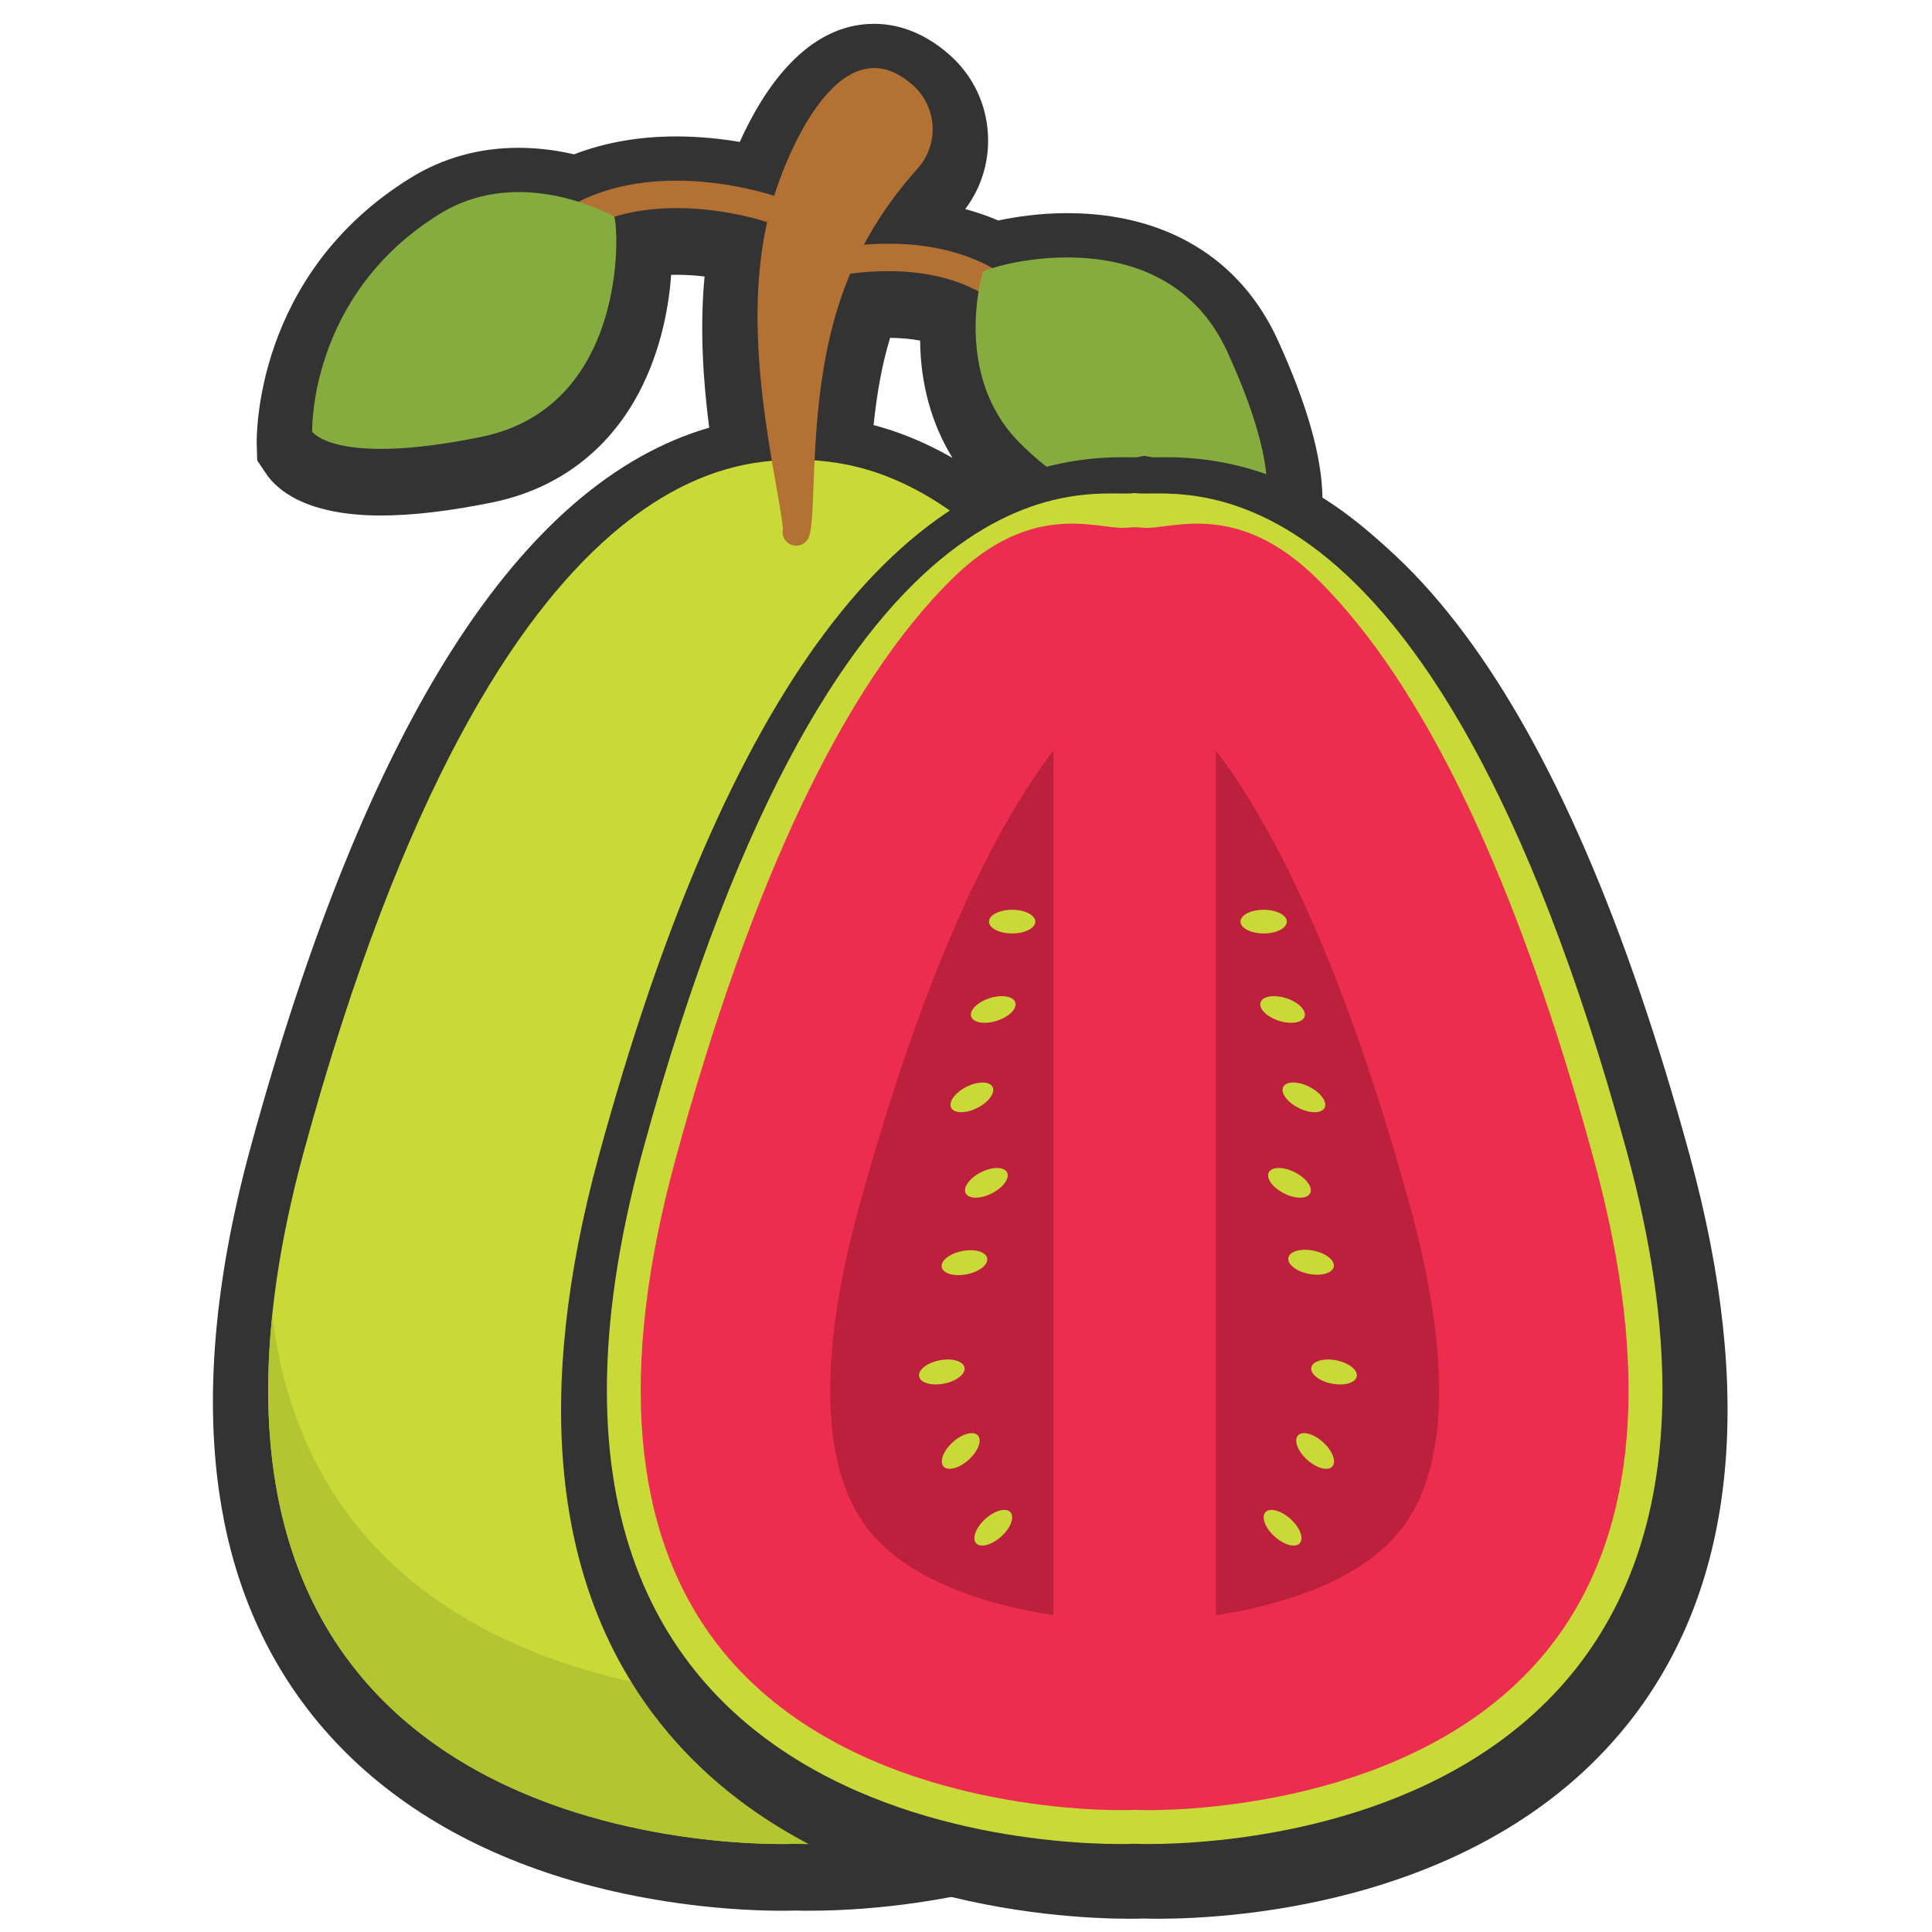
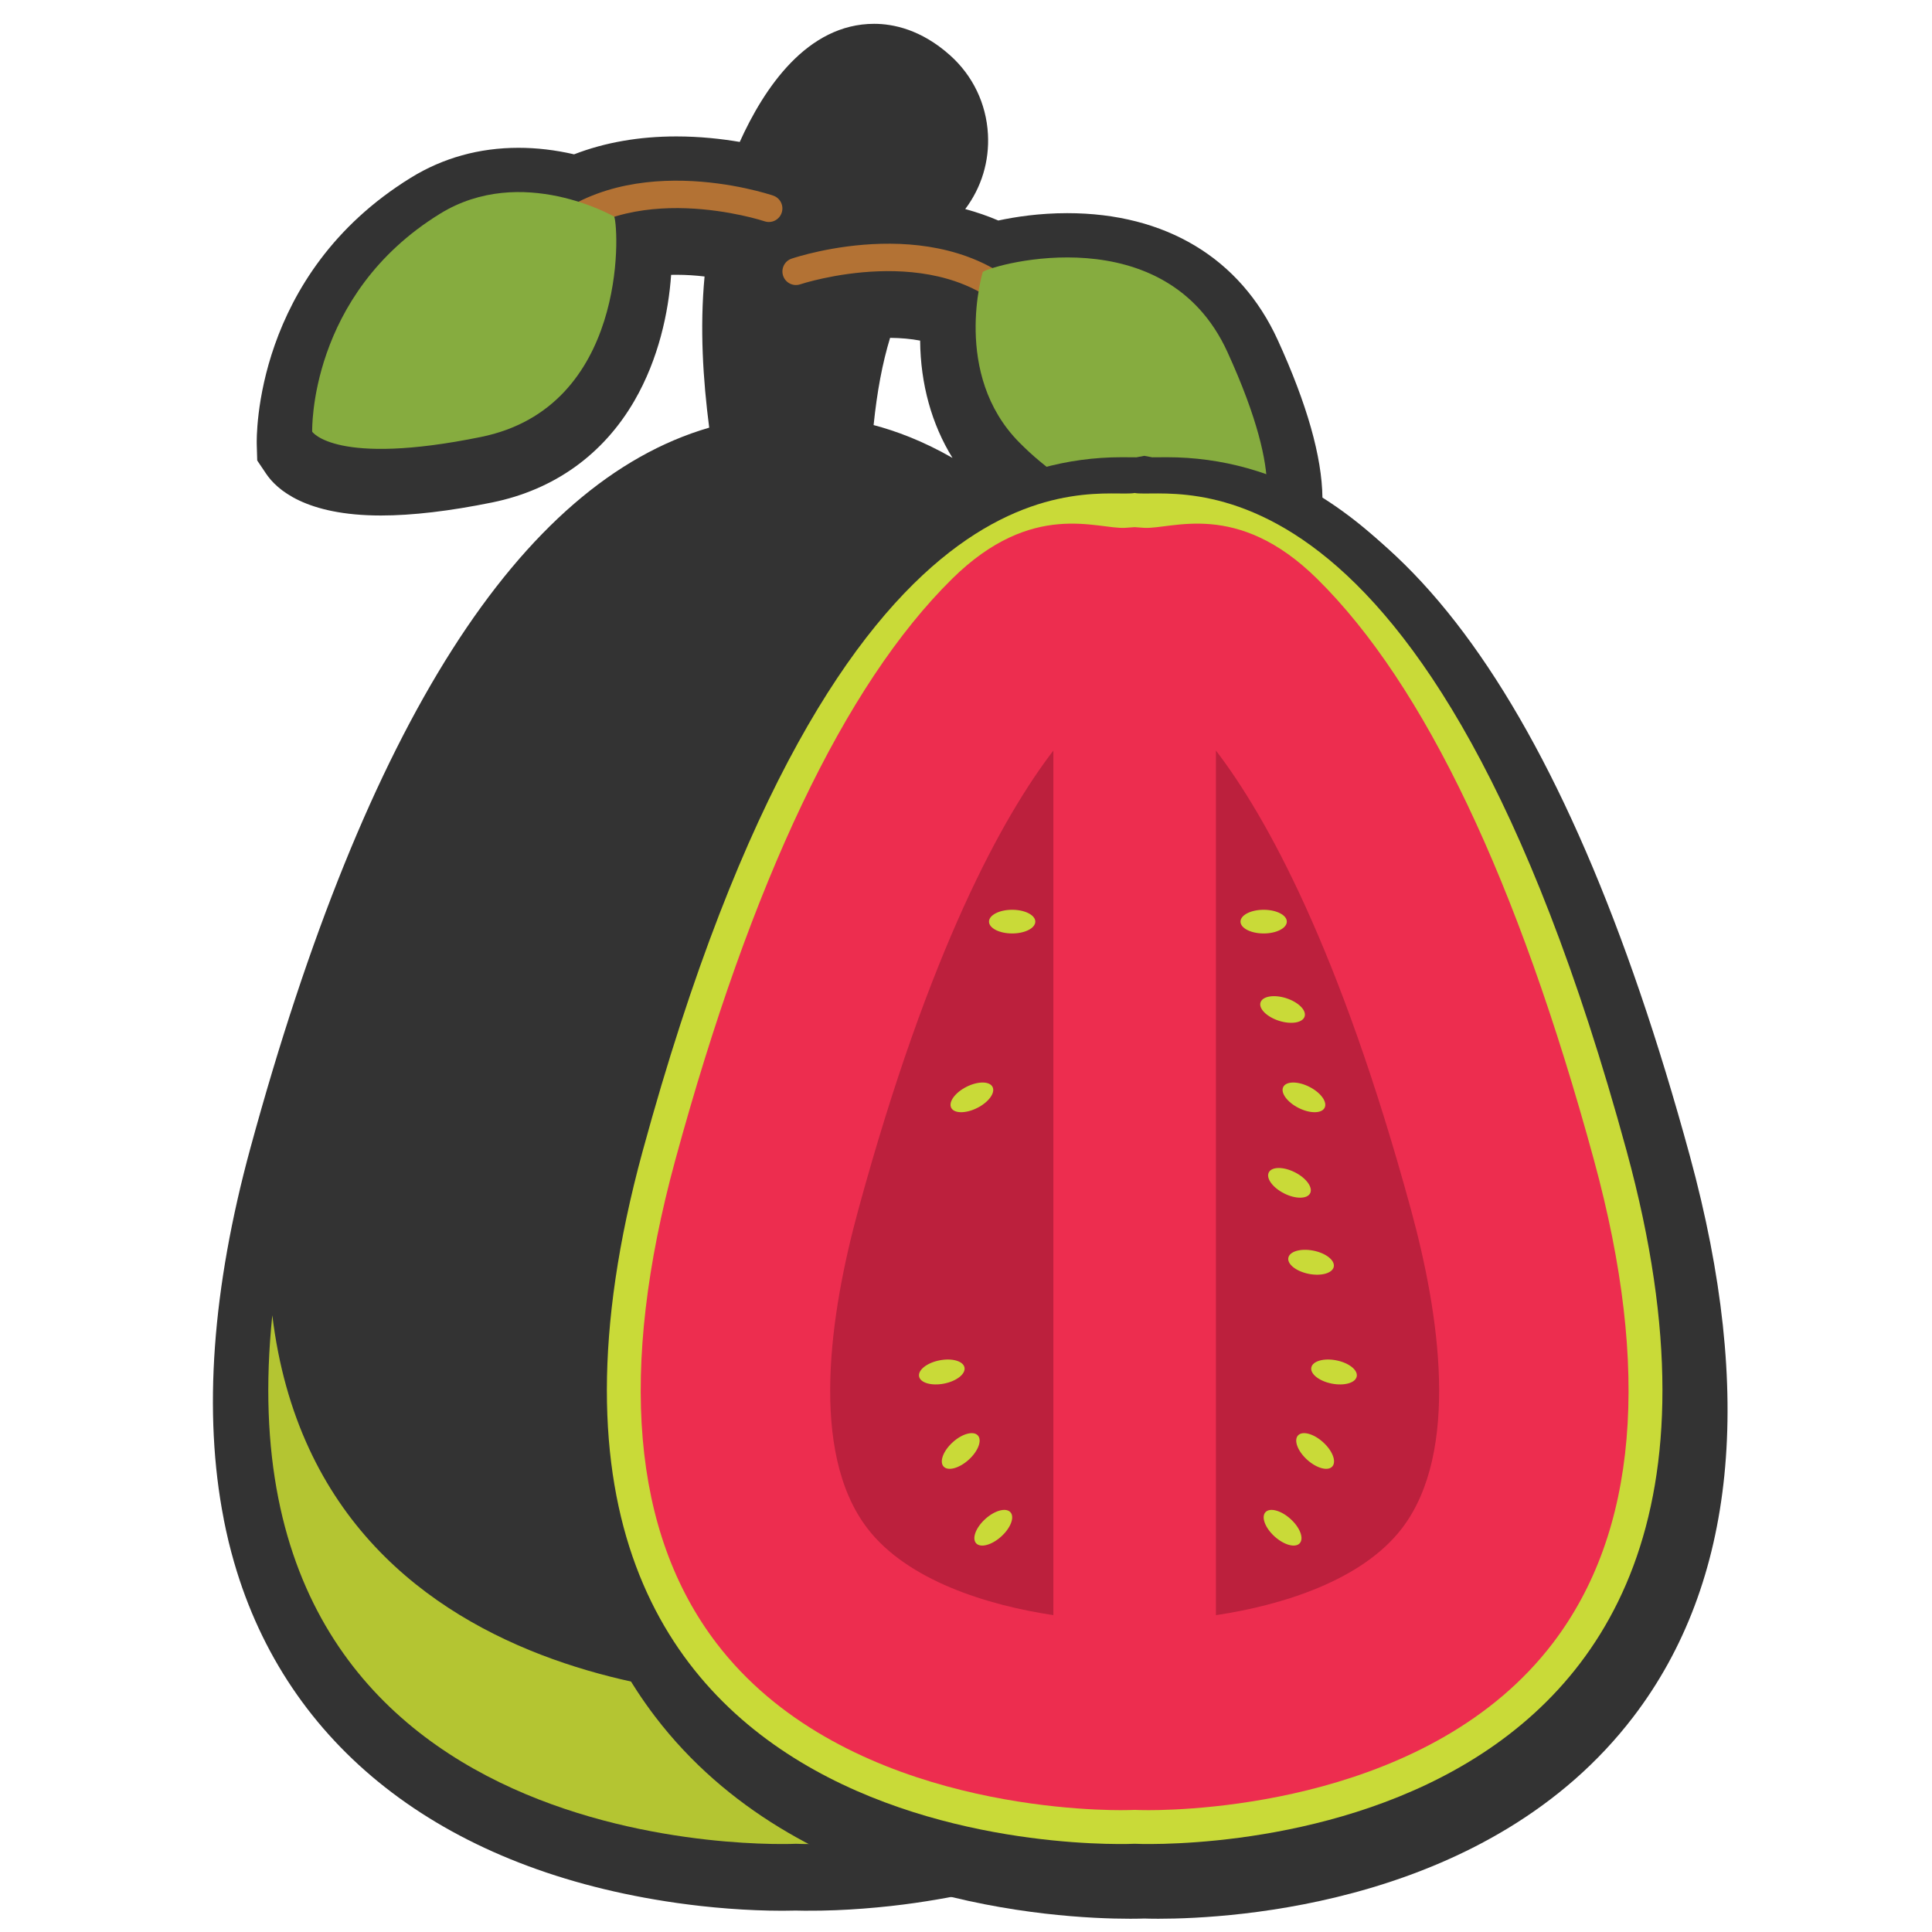
<svg xmlns="http://www.w3.org/2000/svg" xmlns:ns1="http://sodipodi.sourceforge.net/DTD/sodipodi-0.dtd" xmlns:ns2="http://www.inkscape.org/namespaces/inkscape" version="1.1" id="Layer_1" x="0px" y="0px" viewBox="0 0 1440 1440" style="enable-background:new 0 0 1440 1440;" xml:space="preserve" ns1:docname="guave.svg" ns2:version="1.0.1 (c497b03c, 2020-09-10)">
  <defs id="defs34026" />
  <ns1:namedview pagecolor="#ffffff" bordercolor="#666666" borderopacity="1" objecttolerance="10" gridtolerance="10" guidetolerance="10" ns2:pageopacity="0" ns2:pageshadow="2" ns2:window-width="2048" ns2:window-height="1174" id="namedview34024" showgrid="false" ns2:zoom="0.51041667" ns2:cx="720" ns2:cy="720" ns2:window-x="0" ns2:window-y="25" ns2:window-maximized="1" ns2:current-layer="Layer_1" />
  <style type="text/css" id="style33947">
	.st0{fill:#333333;}
	.st1{fill:#C9DA38;}
	.st2{fill:#B4C532;}
	.st3{fill:#B37234;}
	.st4{fill:#86AC3F;}
	.st5{fill:#ED2D4F;}
	.st6{fill:#BC203D;}
</style>
  <g id="g34021" transform="matrix(2.304,0,0,2.304,-935.742,-934.934)">
    <path class="st0" d="m 478.56,897.5 c 0.45,2.27 0.94,4.5 1.46,6.69 l 0.09,0.38 c 0.54,2.2 1.11,4.36 1.72,6.48 l 0.06,0.2 c 17.12,59.26 66.66,98.18 139.51,109.59 0,0 2.64,0.4 3.66,0.55 0,0 2.69,0.37 4.05,0.54 1.01,0.13 3.68,0.44 3.68,0.44 6.03,0.67 12.04,1.13 17.84,1.36 l 4.15,0.13 4.5,0.05 4.26,-0.06 2.97,0.05 5.29,-0.03 4.82,-0.14 c 5.77,-0.23 11.73,-0.69 17.72,-1.35 l 4.01,-0.48 c 1.15,-0.14 2.32,-0.3 3.71,-0.5 1.08,-0.15 3.79,-0.57 3.79,-0.57 4.22,-0.66 8.43,-1.43 12.56,-2.29 22.14,4.64 40.82,5.36 50.27,5.36 2.1,0 3.63,-0.04 4.51,-0.07 0.89,0.03 2.44,0.07 4.56,0.07 24.34,0 107.35,-4.71 153.66,-65.34 33.13,-43.37 39.27,-104.41 18.27,-181.42 -30.07,-110.26 -68.96,-180.92 -115.73,-210.39 -0.16,-13.18 -4.98,-30.23 -14.46,-50.97 -12.09,-26.46 -36.28,-41.04 -68.1,-41.04 -9.04,0 -16.84,1.21 -22.29,2.38 -3.42,-1.47 -7,-2.7 -10.71,-3.7 5.25,-6.96 7.84,-15.46 7.35,-24.26 -0.55,-9.86 -4.9,-18.92 -12.27,-25.5 -9.4,-8.41 -18.53,-10.17 -24.53,-10.17 -21.73,0 -35.66,20.86 -43.49,38.21 -5.87,-1 -12.91,-1.78 -20.51,-1.78 -12.06,0 -23.16,1.95 -33.08,5.79 -6.06,-1.4 -12.08,-2.11 -17.97,-2.11 -12.71,0 -24.44,3.26 -34.86,9.69 -50.81,31.35 -49.89,84.04 -49.83,86.27 l 0.15,5.19 2.9,4.31 c 3.39,5.04 12.72,13.49 37.13,13.49 10.14,0 22.25,-1.43 36.02,-4.23 19.97,-4.08 35.87,-15.45 45.97,-32.88 7.83,-13.52 11.04,-28.63 11.88,-40.74 0.59,-0.02 1.19,-0.02 1.79,-0.02 3.18,0 6.24,0.22 9.03,0.55 -1.58,16.74 -0.5,33.37 1.5,48.9 -61.19,17.8 -111.05,96.02 -148.41,233 -12.41,45.51 -15.32,85.86 -8.66,119.96 z M 694.08,515.08 c 3.49,0.03 6.73,0.33 9.72,0.89 0.12,14.01 3.72,27.05 10.47,37.95 -9.62,-5.52 -18.33,-8.73 -25.52,-10.62 1.12,-10.89 2.84,-20.02 5.33,-28.22 z" id="path33949" />
    <g id="g33969">
-       <path class="st1" d="M 822.81,778.23 C 758.73,543.26 675.33,556.41 663.63,554.22 c -11.7,2.19 -95.1,-10.95 -159.18,224.01 -64.08,234.97 159.18,224.01 159.18,224.01 0,0 223.26,10.96 159.18,-224.01 z" id="path33951" />
      <path class="st2" d="m 663.63,955.15 c 0,0 -153.5,7.52 -169.4,-123.88 -18.65,180.18 169.4,170.98 169.4,170.98 0,0 188.06,9.2 169.4,-170.98 -15.9,131.4 -169.4,123.88 -169.4,123.88 z" id="path33953" />
-       <path class="st3" d="m 659.34,577.41 c 0,0 0.01,-0.13 0.03,-0.39 0.01,-0.23 0.1,-0.76 -0.01,-0.9 -0.03,-0.12 -0.06,-0.24 -0.08,-0.38 -0.03,-0.24 -0.06,-0.51 -0.1,-0.8 -0.07,-0.62 -0.17,-1.38 -0.31,-2.27 -0.51,-3.5 -1.48,-8.73 -2.58,-15.07 -4.65,-27.01 -7.98,-55.36 -1.45,-82.35 3.99,-16.51 22.45,-63.51 46.67,-41.85 7.84,7.01 8.5,19.04 1.49,26.88 -25.89,28.94 -31.84,58.95 -33.44,96.46 -0.27,6.35 -0.43,11.68 -0.69,15.59 -0.06,0.97 -0.13,1.86 -0.22,2.68 -0.05,0.43 -0.09,0.83 -0.13,1.2 -0.07,0.47 -0.13,0.9 -0.19,1.28 -0.13,0.86 -0.25,1.06 -0.32,1.35 -0.07,0.25 -0.11,0.37 -0.11,0.37 -0.71,2.32 -3.16,3.63 -5.49,2.92 -2.02,-0.61 -3.27,-2.55 -3.1,-4.56 z" id="path33955" />
      <g id="g33959">
        <path class="st3" d="m 736.47,509.46 c -1.15,0 -2.29,-0.45 -3.15,-1.34 -24.02,-24.88 -67.85,-10.51 -68.29,-10.36 -2.3,0.78 -4.78,-0.46 -5.55,-2.75 -0.77,-2.29 0.45,-4.78 2.74,-5.55 2.01,-0.68 49.51,-16.33 77.4,12.57 1.68,1.74 1.63,4.52 -0.11,6.2 -0.84,0.82 -1.94,1.23 -3.04,1.23 z" id="path33957" />
      </g>
      <g id="g33963">
        <path class="st3" d="m 582.02,489.07 c 1.15,0 2.29,-0.45 3.15,-1.34 24.02,-24.88 67.85,-10.51 68.29,-10.36 2.3,0.78 4.78,-0.46 5.55,-2.75 0.77,-2.29 -0.45,-4.78 -2.74,-5.55 -2.01,-0.68 -49.51,-16.33 -77.4,12.57 -1.68,1.74 -1.63,4.52 0.11,6.2 0.85,0.82 1.95,1.23 3.04,1.23 z" id="path33961" />
      </g>
      <path class="st4" d="m 724.07,493.74 c 4.16,-2.62 59.15,-17.81 79.12,25.88 19.97,43.69 10.67,53.65 10.67,53.65 0,0 -42.8,11.2 -77.99,-24.36 -21.88,-22.11 -11.8,-55.17 -11.8,-55.17 z" id="path33965" />
      <path class="st4" d="m 604.85,475.88 c 1.61,4.65 4.02,61.64 -43.05,71.25 -47.07,9.61 -54.67,-1.69 -54.67,-1.69 0,0 -1.26,-44.22 41.32,-70.49 26.47,-16.34 56.4,0.93 56.4,0.93 z" id="path33967" />
    </g>
    <path class="st0" d="M 952.81,779.74 C 911.9,629.75 854.98,553.7 783.62,553.7 c 0,0 -4.64,0.03 -4.73,0.03 l -2.57,-0.48 -2.57,0.48 c -0.09,0 -4.73,-0.03 -4.73,-0.03 -71.36,0 -128.28,76.05 -169.18,226.04 -21,77.01 -14.85,138.05 18.27,181.42 46.31,60.63 129.32,65.34 153.66,65.34 2.12,0 3.67,-0.04 4.55,-0.07 0.89,0.03 2.44,0.07 4.55,0.07 0,0 0,0 0,0 24.34,0 107.36,-4.71 153.66,-65.34 33.13,-43.37 39.28,-104.41 18.28,-181.42 z" id="path33971" />
    <g id="g34019">
      <path class="st1" d="M 932.38,778.23 C 868.3,543.27 784.9,567.46 773.2,565.27 c -11.7,2.19 -95.1,-22 -159.18,212.97 -64.08,234.97 159.18,224.01 159.18,224.01 0,0 223.26,10.95 159.18,-224.02 z" id="path33973" />
      <path class="st5" d="m 777.76,991.37 c -2.47,0 -3.89,-0.06 -4.03,-0.07 l -0.53,-0.02 -0.54,0.02 c -0.13,0.01 -1.55,0.07 -4.02,0.07 -14.94,0 -91.45,-2.6 -130.7,-53.98 -27.37,-35.83 -31.86,-88.41 -13.36,-156.28 24.68,-90.5 54.81,-153.78 89.56,-188.07 26.01,-25.67 47.04,-15.94 56.02,-16.5 1.12,-0.07 2.11,-0.13 3.03,-0.22 0.92,0.09 1.91,0.15 3.03,0.22 8.98,0.56 30.01,-9.17 56.02,16.5 34.75,34.3 64.88,97.58 89.56,188.07 18.51,67.86 14.01,120.44 -13.36,156.28 -39.22,51.38 -115.73,53.98 -130.68,53.98 0,0 0,0 0,0 z" id="path33975" />
      <g id="g33981">
        <path class="st6" d="m 746.91,648.58 c -16.3,21.28 -40.09,64.14 -63.14,148.67 -9.08,33.3 -15.95,78.19 2.92,102.9 12.95,16.96 38.99,24.96 60.21,28.13 v -279.7 z" id="path33977" />
        <path class="st6" d="M 862.63,797.26 C 839.58,712.73 815.79,669.87 799.49,648.59 v 279.7 c 21.23,-3.17 47.26,-11.17 60.21,-28.13 18.88,-24.71 12.01,-69.6 2.93,-102.9 z" id="path33979" />
      </g>
      <g id="g33999">
        <ellipse class="st1" cx="733.57" cy="703.93" rx="7.49" ry="3.83" id="ellipse33983" />
-         <path class="st1" d="m 734.58,730.07 c 0.65,2.02 -2.02,4.67 -5.96,5.94 -3.94,1.26 -7.65,0.65 -8.3,-1.37 -0.65,-2.02 2.02,-4.67 5.96,-5.94 3.94,-1.26 7.66,-0.64 8.3,1.37 z" id="path33985" />
        <path class="st1" d="m 727.23,757.42 c 0.95,1.89 -1.27,4.93 -4.97,6.79 -3.69,1.86 -7.46,1.83 -8.41,-0.06 -0.95,-1.89 1.27,-4.93 4.97,-6.79 3.7,-1.86 7.46,-1.83 8.41,0.06 z" id="path33987" />
-         <path class="st1" d="m 731.92,785.07 c 0.95,1.89 -1.27,4.93 -4.97,6.79 -3.69,1.86 -7.46,1.83 -8.41,-0.06 -0.95,-1.89 1.27,-4.93 4.97,-6.79 3.7,-1.86 7.46,-1.83 8.41,0.06 z" id="path33989" />
-         <ellipse transform="matrix(0.981,-0.194,0.194,0.981,-144.359,154.861)" class="st1" cx="718.19" cy="814.2" rx="7.49" ry="3.83" id="ellipse33991" />
        <path class="st1" d="m 718.15,848.17 c 0.41,2.08 -2.54,4.41 -6.6,5.21 -4.06,0.8 -7.68,-0.23 -8.09,-2.31 -0.41,-2.08 2.54,-4.41 6.6,-5.21 4.06,-0.8 7.68,0.23 8.09,2.31 z" id="path33993" />
        <path class="st1" d="m 722.48,870.16 c 1.42,1.57 0.09,5.09 -2.98,7.86 -3.07,2.77 -6.7,3.75 -8.12,2.18 -1.42,-1.57 -0.09,-5.09 2.98,-7.86 3.06,-2.78 6.7,-3.75 8.12,-2.18 z" id="path33995" />
        <path class="st1" d="m 733.01,894.99 c 1.42,1.57 0.09,5.09 -2.98,7.86 -3.07,2.77 -6.7,3.75 -8.12,2.18 -1.42,-1.57 -0.09,-5.09 2.98,-7.86 3.06,-2.78 6.7,-3.75 8.12,-2.18 z" id="path33997" />
      </g>
      <g id="g34017">
        <ellipse class="st1" cx="814.93" cy="703.93" rx="7.49" ry="3.83" id="ellipse34001" />
        <path class="st1" d="m 813.92,730.07 c -0.65,2.02 2.02,4.67 5.96,5.94 3.94,1.26 7.65,0.65 8.3,-1.37 0.65,-2.02 -2.02,-4.67 -5.96,-5.94 -3.94,-1.26 -7.65,-0.64 -8.3,1.37 z" id="path34003" />
        <path class="st1" d="m 821.27,757.42 c -0.95,1.89 1.27,4.93 4.97,6.79 3.69,1.86 7.46,1.83 8.41,-0.06 0.95,-1.89 -1.27,-4.93 -4.97,-6.79 -3.69,-1.86 -7.46,-1.83 -8.41,0.06 z" id="path34005" />
        <path class="st1" d="m 816.59,785.07 c -0.95,1.89 1.27,4.93 4.97,6.79 3.69,1.86 7.46,1.83 8.41,-0.06 0.95,-1.89 -1.27,-4.93 -4.97,-6.79 -3.7,-1.86 -7.46,-1.83 -8.41,0.06 z" id="path34007" />
        <ellipse transform="matrix(0.194,-0.981,0.981,0.194,-129.548,1470.714)" class="st1" cx="830.32" cy="814.2" rx="3.83" ry="7.49" id="ellipse34009" />
        <path class="st1" d="m 830.35,848.17 c -0.41,2.08 2.54,4.41 6.6,5.21 4.06,0.8 7.68,-0.23 8.09,-2.31 0.41,-2.08 -2.54,-4.41 -6.6,-5.21 -4.05,-0.8 -7.67,0.23 -8.09,2.31 z" id="path34011" />
        <path class="st1" d="m 826.03,870.16 c -1.42,1.57 -0.09,5.09 2.98,7.86 3.07,2.77 6.7,3.75 8.12,2.18 1.42,-1.57 0.09,-5.09 -2.98,-7.86 -3.07,-2.78 -6.7,-3.75 -8.12,-2.18 z" id="path34013" />
        <path class="st1" d="m 815.5,894.99 c -1.42,1.57 -0.09,5.09 2.98,7.86 3.07,2.77 6.7,3.75 8.12,2.18 1.42,-1.57 0.09,-5.09 -2.98,-7.86 -3.06,-2.78 -6.7,-3.75 -8.12,-2.18 z" id="path34015" />
      </g>
    </g>
  </g>
</svg>